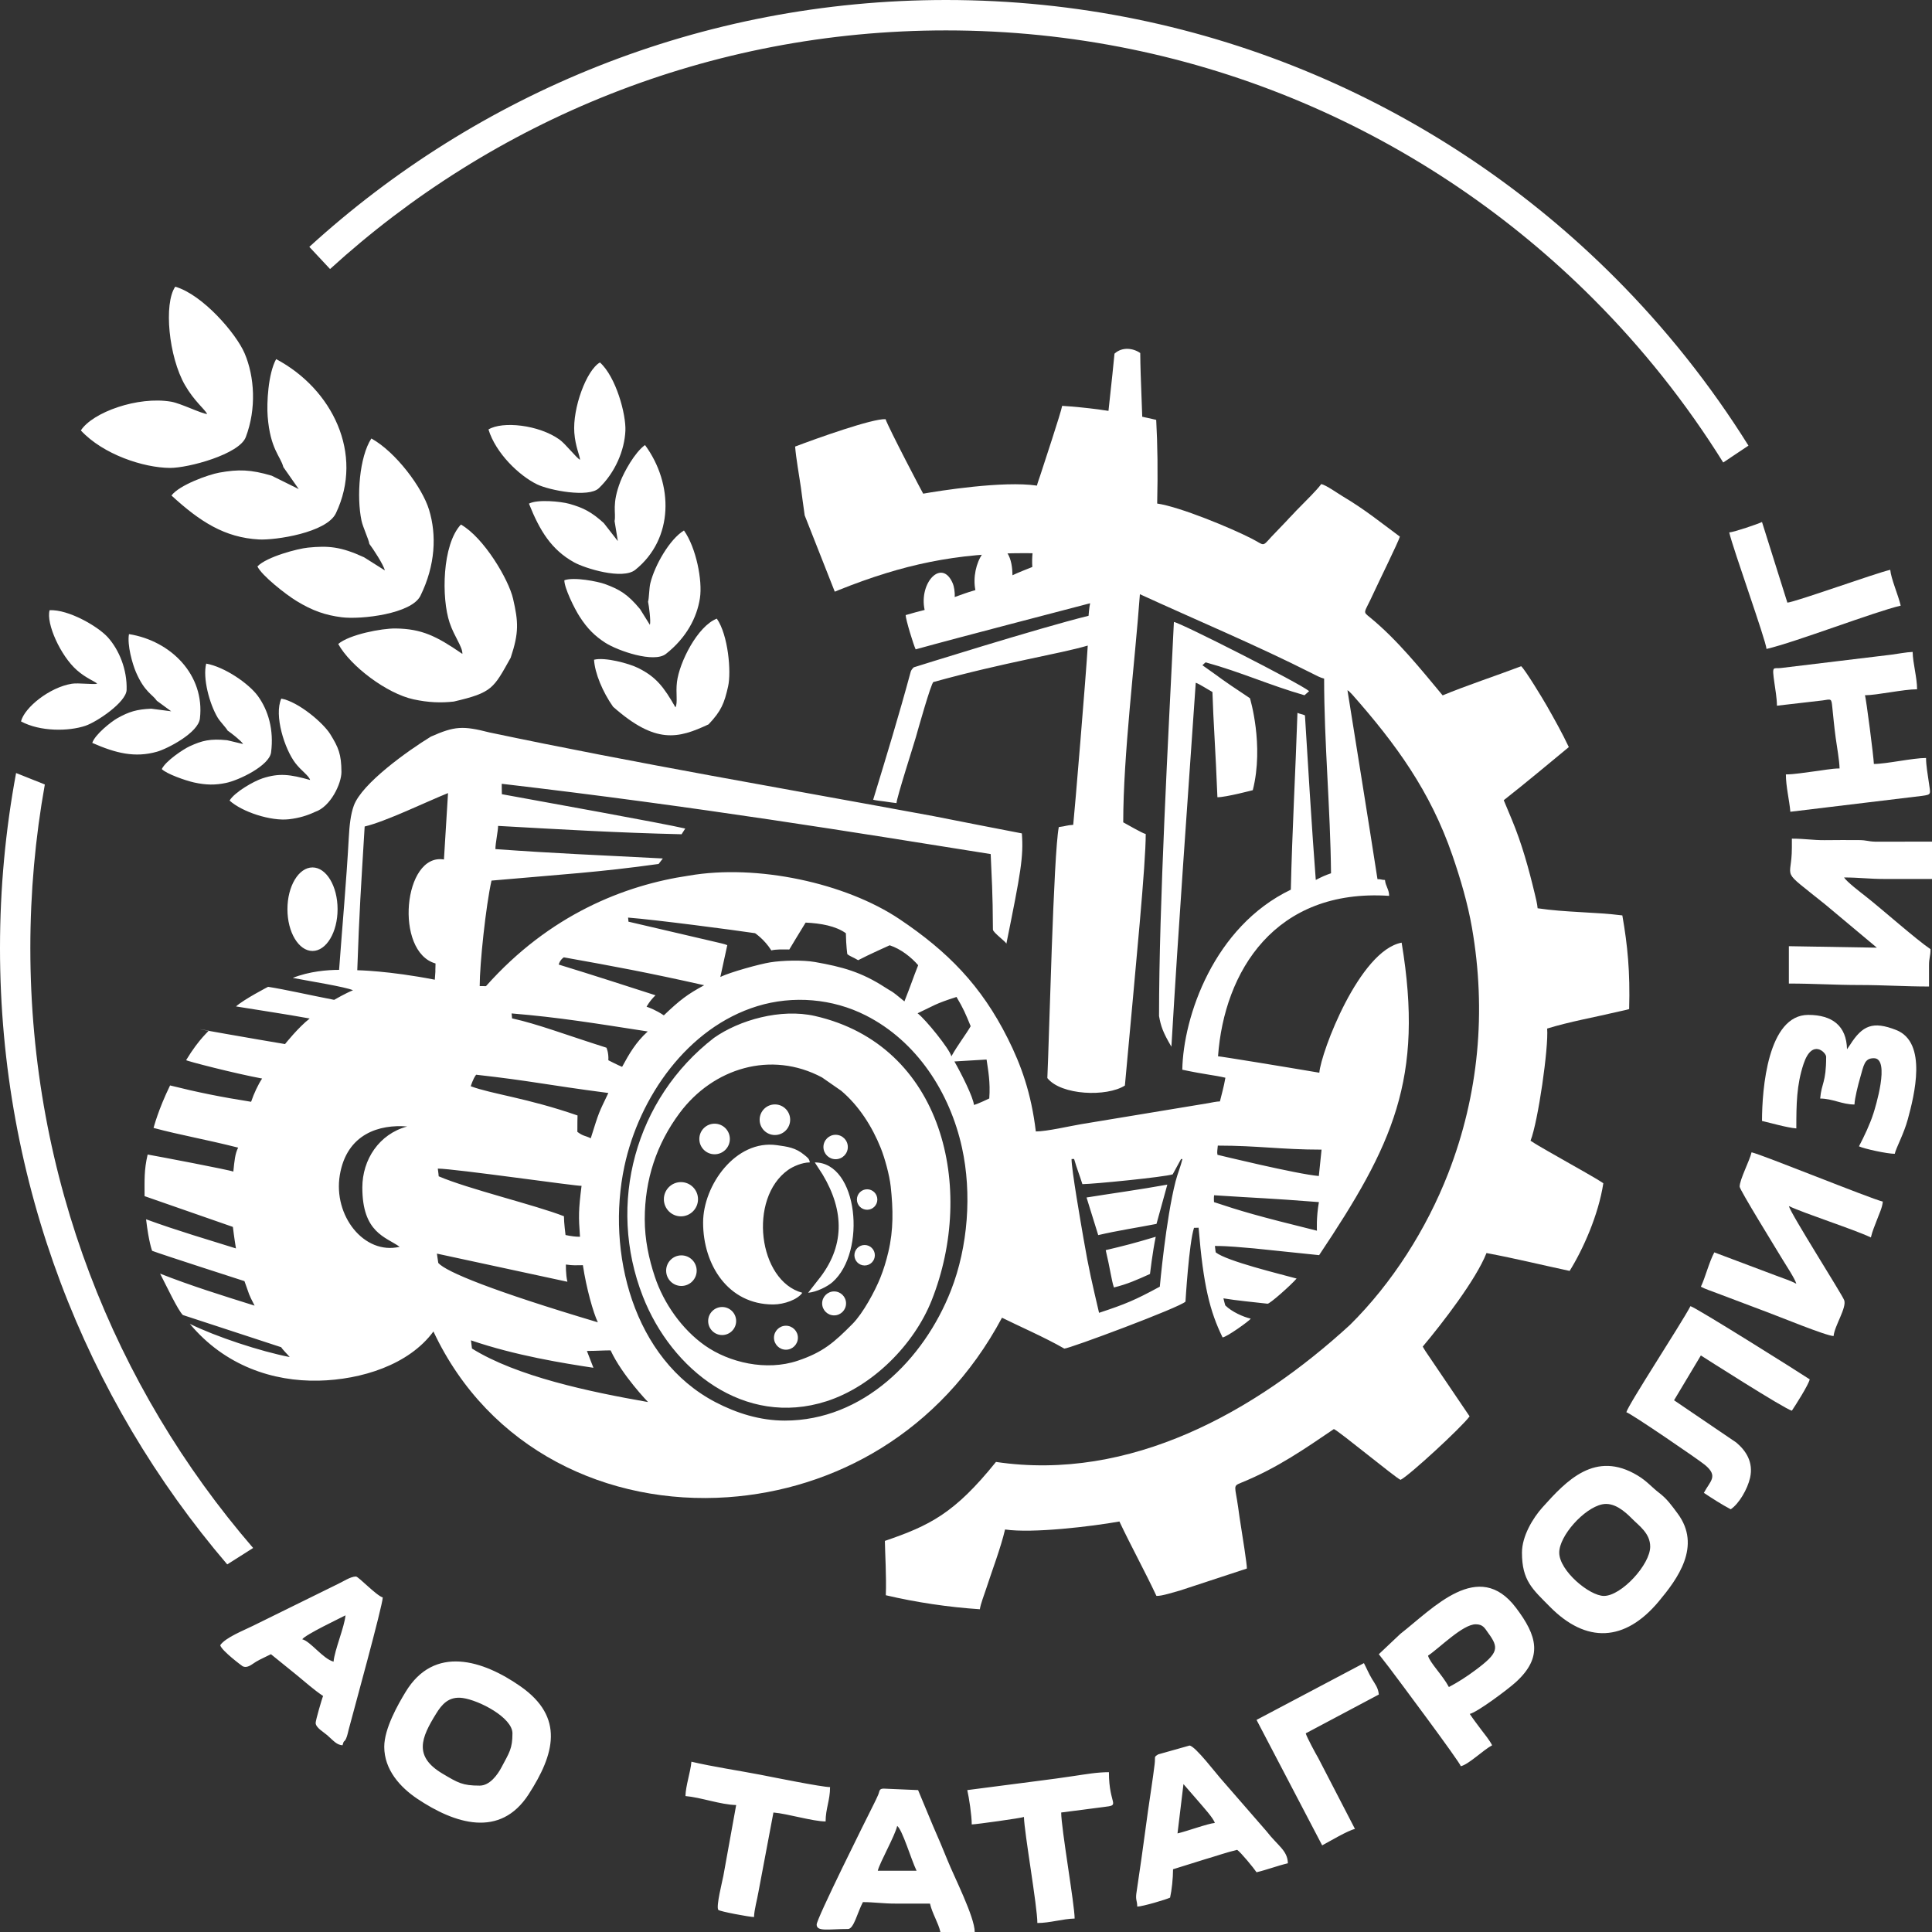
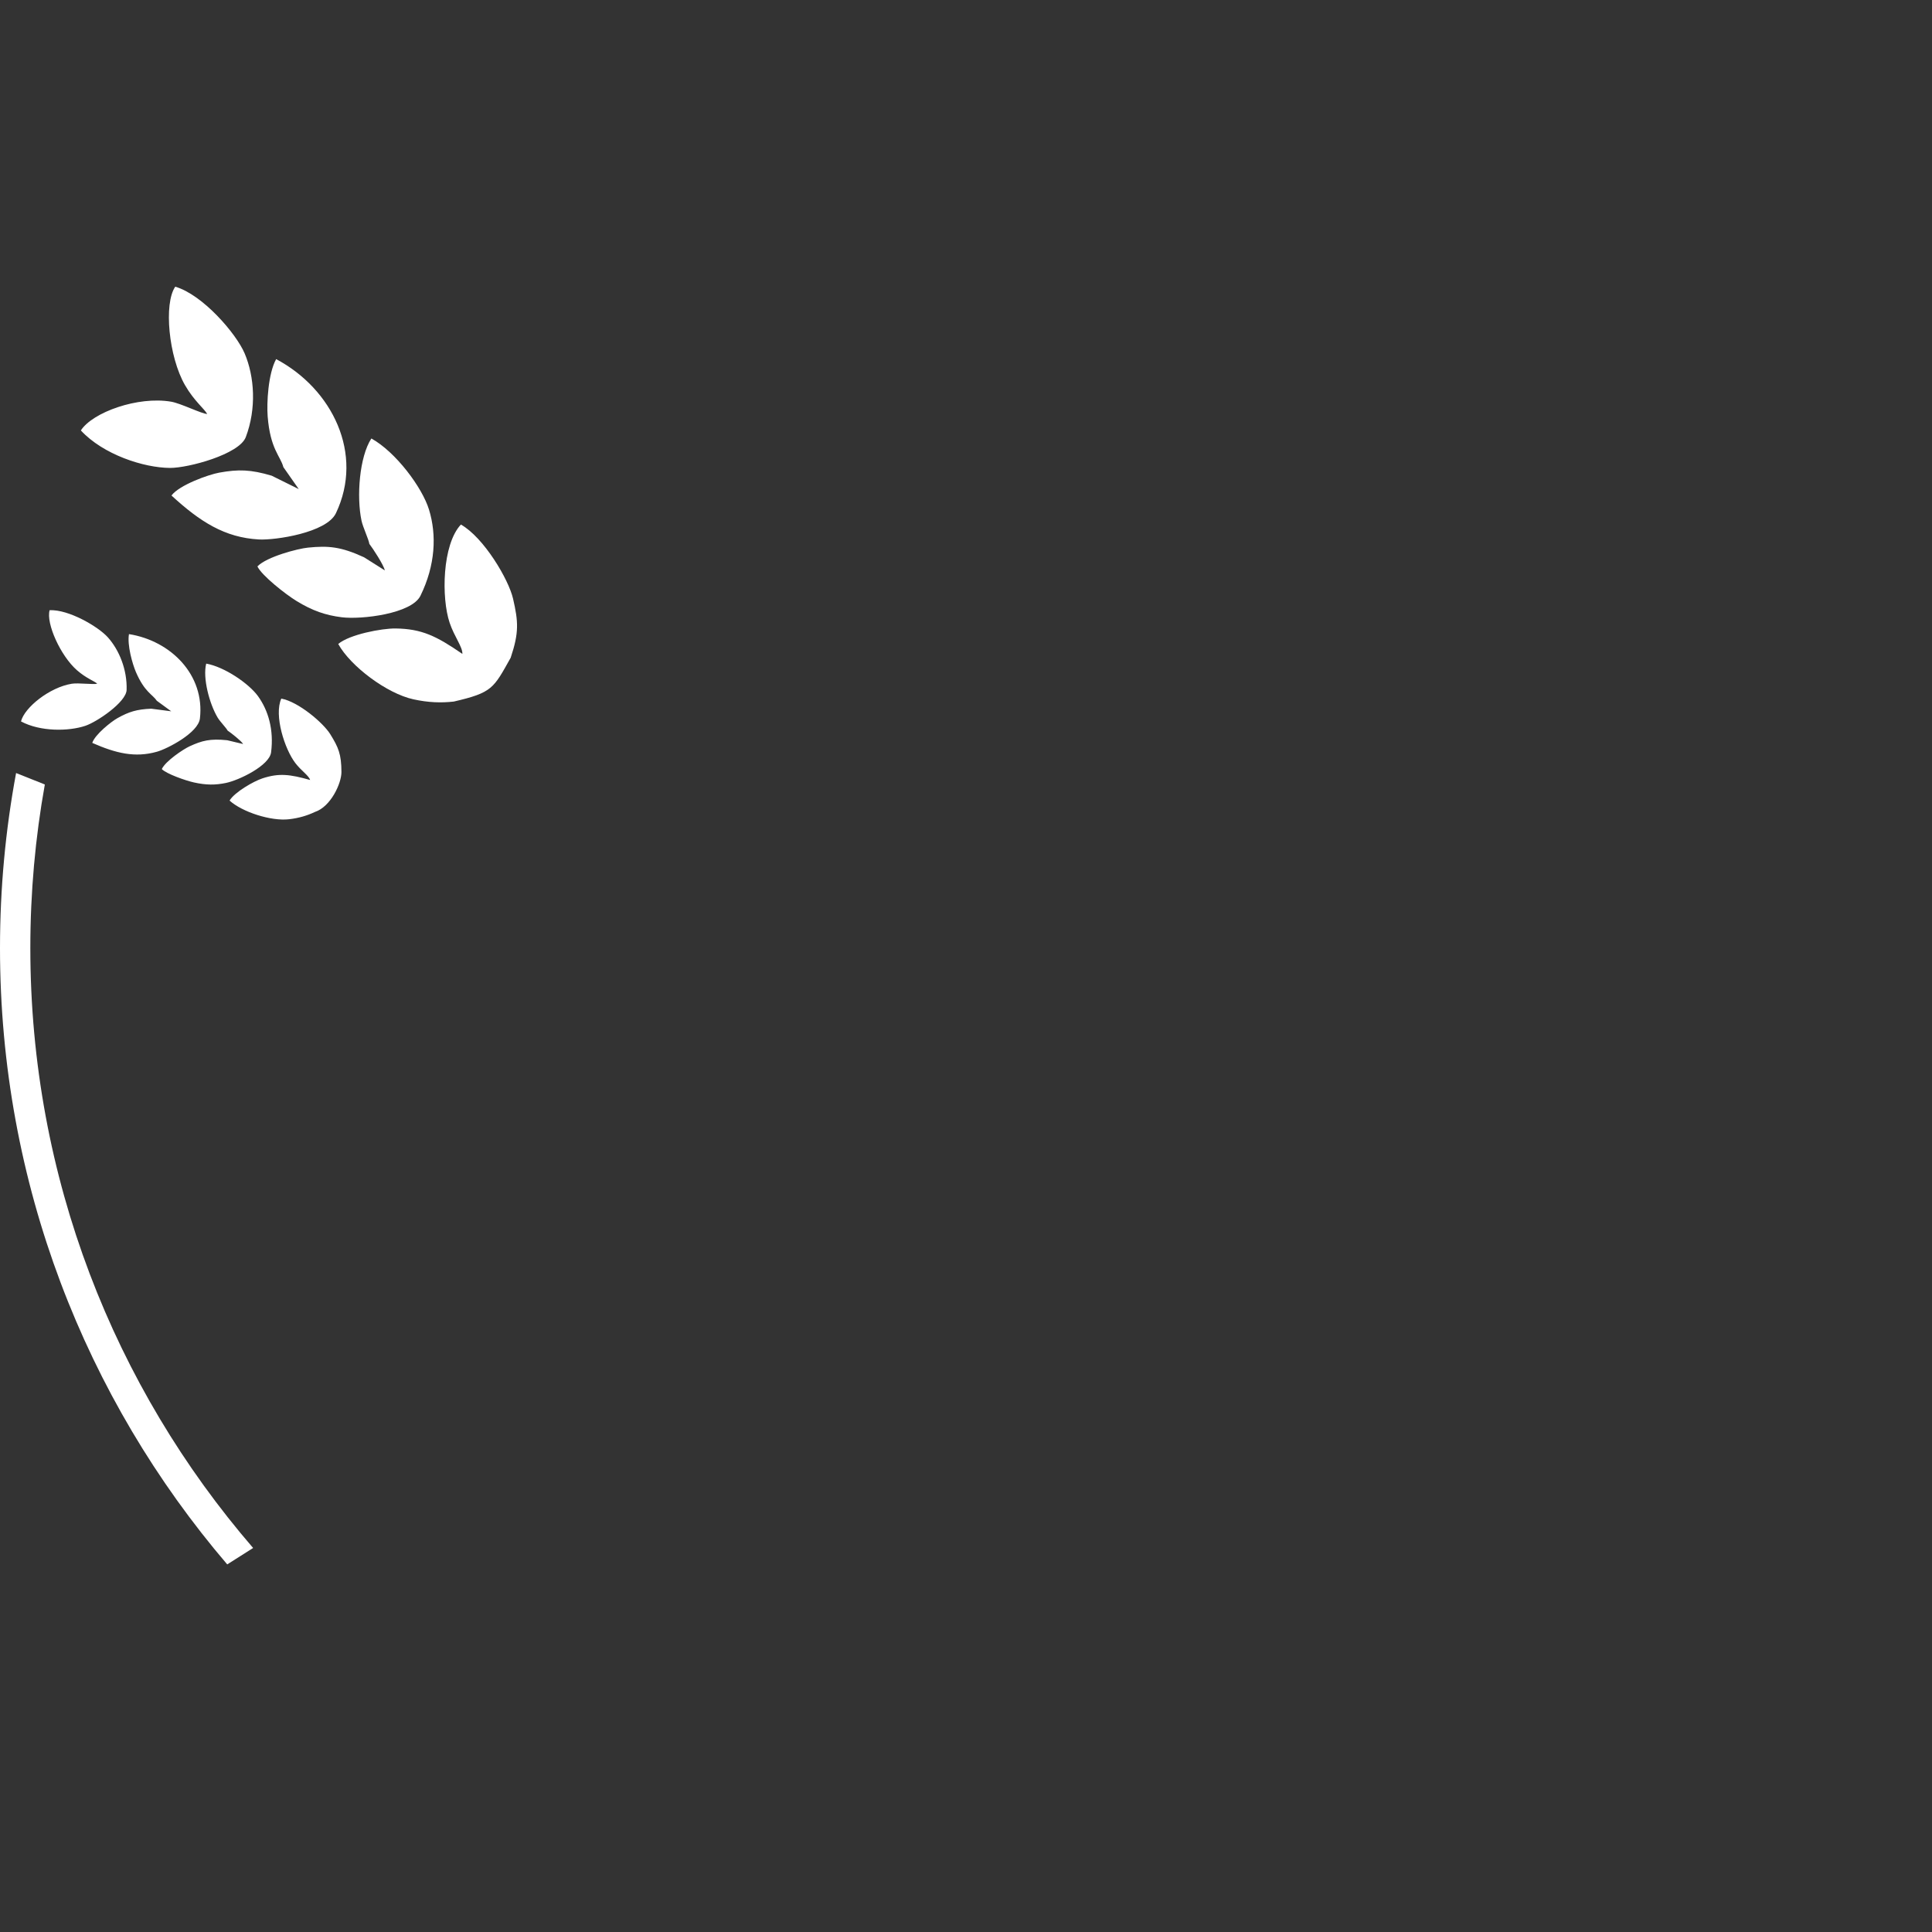
<svg xmlns="http://www.w3.org/2000/svg" width="107" height="107" viewBox="0 0 107 107" fill="none">
  <rect x="0" y="0" width="107" height="107" fill="#333333" stroke="none" />
  <g clip-path="url(#clip0_268_166)">
-     <path fill-rule="evenodd" clip-rule="evenodd" d="M95.77 29.488C95.987 30.419 97.794 35.441 97.835 35.941C99.449 35.564 103.8 33.885 105.267 33.542C105.13 32.955 104.729 32.047 104.688 31.558C103.848 31.752 99.443 33.339 98.99 33.376L97.585 28.91C97.347 29.026 96.056 29.464 95.77 29.488ZM97.585 62.081C98.114 62.204 98.948 62.449 99.486 62.495C99.486 61.153 99.498 60.097 99.886 58.925C100.362 57.495 101.138 58.301 101.138 58.525C101.138 59.99 100.88 59.959 100.807 60.841C101.486 60.841 102.028 61.171 102.707 61.171C102.714 60.845 102.912 60.062 103.008 59.735C103.225 58.981 103.253 58.607 103.781 58.607C104.715 58.607 103.839 61.404 103.761 61.648C103.572 62.247 103.24 62.945 102.955 63.487C103.23 63.621 104.508 63.901 104.936 63.901C105.016 63.56 105.444 62.792 105.662 61.983C106.018 60.673 106.765 57.729 105.011 57.043C103.724 56.539 103.148 56.787 102.462 57.865L102.293 58.111C102.265 56.813 101.474 56.208 100.147 56.208C97.901 56.208 97.585 60.324 97.585 62.081ZM90.072 78.213C90.329 78.281 94.077 80.842 94.425 81.131C95.186 81.761 94.711 82.024 94.365 82.679C94.823 82.985 95.356 83.326 95.853 83.589C96.313 83.281 96.78 82.478 96.924 81.847C97.123 80.967 96.681 80.329 96.159 79.891L92.714 77.551L94.199 75.069C94.294 75.131 98.844 78.038 99.239 78.129C99.45 77.813 100.156 76.707 100.228 76.393C99.682 76.027 93.952 72.427 93.623 72.339C93.092 73.343 90.187 77.779 90.072 78.213ZM98.412 39.084L100.942 38.792C101.428 38.716 101.427 38.673 101.477 39.157C101.536 39.726 101.584 40.255 101.667 40.87C101.736 41.374 101.871 42.111 101.881 42.559C101.444 42.559 100.863 42.678 100.401 42.731C99.963 42.782 99.379 42.889 98.908 42.889C98.908 43.568 99.102 44.316 99.155 44.958L106.455 44.077C107.009 43.999 106.912 43.999 106.812 43.245C106.767 42.908 106.67 42.394 106.67 41.979C105.934 41.979 104.471 42.311 103.781 42.311C103.774 41.969 103.349 38.639 103.285 38.505C103.942 38.505 105.424 38.174 106.174 38.174C106.174 37.524 105.941 36.743 105.928 36.106C105.609 36.114 105.055 36.219 104.756 36.257L98.638 36.996C98.2 37.049 98.129 36.816 98.272 37.819C98.317 38.148 98.412 38.678 98.412 39.084ZM96.347 65.721C96.347 65.894 98.348 69.13 98.706 69.727C98.894 70.038 99.413 70.823 99.486 71.097C99.138 70.913 98.779 70.809 98.365 70.648L94.943 69.36C94.645 69.925 94.445 70.752 94.199 71.263C94.467 71.404 94.771 71.495 95.085 71.618L97.845 72.66C98.452 72.881 101.128 73.984 101.55 73.994C101.597 73.436 102.291 72.412 102.136 72.006C102.005 71.664 99.169 67.211 99.073 66.796C99.924 67.205 102.699 68.094 103.615 68.534C103.703 68.155 103.829 67.897 103.955 67.551C104.059 67.261 104.248 66.889 104.276 66.548C103.6 66.39 97.644 63.965 97.007 63.818C96.897 64.295 96.347 65.326 96.347 65.721ZM99.239 46.943C99.239 48.848 98.496 48.002 101.112 50.113L103.946 52.485L99.073 52.403V54.472C100.461 54.472 101.646 54.553 102.955 54.553C104.354 54.553 105.485 54.636 106.835 54.636V53.478C106.835 53.019 106.918 52.988 106.918 52.568C106.137 52.045 104.2 50.326 103.321 49.638C103.021 49.403 102.298 48.851 102.128 48.597C102.973 48.597 103.502 48.68 104.358 48.68H107V46.612L103.86 46.615C103.444 46.602 103.403 46.532 102.957 46.527C102.327 46.519 101.683 46.527 101.054 46.531C100.389 46.535 99.967 46.447 99.239 46.447V46.943ZM26.567 98.893C25.615 98.893 25.372 98.743 24.505 98.228C22.902 97.274 23.32 96.252 24.155 94.906C24.463 94.407 24.848 93.933 25.622 94.04C26.532 94.164 28.381 95.124 28.381 95.998C28.381 96.85 28.205 97.065 27.777 97.874C27.563 98.282 27.129 98.893 26.567 98.893ZM21.281 96.742C21.281 98.019 22.169 98.989 23.113 99.622C25.186 101.008 27.694 101.824 29.277 99.375C30.707 97.16 31.282 95.115 28.83 93.398C26.751 91.943 24.048 91.083 22.462 93.707C22.046 94.391 21.281 95.728 21.281 96.742ZM18.474 92.027C17.883 91.87 17.212 90.913 16.739 90.787C16.932 90.521 18.827 89.624 19.134 89.462C19.083 90.091 18.526 91.396 18.474 92.027ZM12.197 91.117C12.279 91.43 13.418 92.272 13.436 92.281C13.713 92.413 13.951 92.167 14.182 92.031C14.443 91.876 14.737 91.755 15.005 91.615L16.42 92.76C16.919 93.168 17.36 93.57 17.895 93.93C17.836 94.05 17.482 95.273 17.482 95.419C17.482 95.683 17.929 95.93 18.123 96.101C18.513 96.45 18.648 96.632 18.969 96.659C19.056 96.329 19.054 96.53 19.169 96.282C19.235 96.138 19.273 95.934 19.317 95.767C19.554 94.864 21.187 88.948 21.198 88.47C20.851 88.376 19.853 87.312 19.712 87.312C19.407 87.312 18.972 87.612 18.719 87.724L14.013 90.041C13.518 90.289 12.482 90.691 12.197 91.117ZM49.689 101.126C49.98 101.34 50.455 102.969 50.762 103.608H48.614C48.719 103.158 49.556 101.699 49.689 101.126ZM45.229 106.587C45.229 106.995 45.881 106.834 46.963 106.834C47.288 106.834 47.486 105.919 47.79 105.345C48.427 105.345 48.883 105.428 49.606 105.427C50.239 105.427 50.874 105.427 51.505 105.427C51.636 105.992 51.963 106.477 52.083 107H53.983C53.983 106.172 52.848 103.949 52.483 103.042C52.231 102.41 51.948 101.752 51.673 101.124L50.846 99.141L48.946 99.059C48.677 99.059 48.726 99.192 48.635 99.406C48.54 99.621 48.498 99.707 48.396 99.912C47.932 100.835 45.229 106.257 45.229 106.587ZM65.214 101.54L65.544 98.809L66.428 99.828C66.634 100.075 67.212 100.703 67.28 100.961C66.898 100.992 65.751 101.416 65.214 101.54ZM62.985 105.594C63.287 105.586 64.578 105.205 64.803 105.096C64.895 104.691 64.967 104.024 64.967 103.525L66.729 102.975C67.347 102.797 67.924 102.589 68.518 102.45C68.718 102.584 69.438 103.461 69.591 103.691C70.163 103.557 70.754 103.328 71.327 103.194C71.31 102.483 70.778 102.239 70.134 101.409L67.712 98.624C67.377 98.262 66.199 96.696 65.879 96.674L64.146 97.162C63.881 97.325 64 97.275 63.947 97.706C63.85 98.513 63.693 99.488 63.577 100.313C63.451 101.211 63.346 102.026 63.217 102.932L62.932 104.884C62.89 105.249 62.977 105.239 62.985 105.594ZM37.963 99.471C38.804 99.542 39.907 99.949 40.771 99.969L40.062 103.891C40.012 104.165 39.641 105.613 39.784 105.776C39.861 105.862 41.494 106.167 41.76 106.172C41.771 105.756 41.939 105.193 42.008 104.767L42.835 100.382C43.617 100.447 45.02 100.877 45.725 100.877C45.725 100.164 45.971 99.711 45.971 98.975C45.516 98.975 42.751 98.415 42.114 98.291C40.892 98.056 39.511 97.853 38.293 97.569C38.244 98.149 37.975 98.891 37.963 99.471ZM53.571 99.141C53.67 99.576 53.818 100.538 53.818 101.043C54.092 101.037 56.588 100.687 56.709 100.629C56.728 101.5 57.452 105.576 57.452 106.502C58.149 106.502 58.853 106.27 59.517 106.255C59.517 105.502 58.772 101.25 58.772 100.382L61.115 100.079C62.106 99.959 61.415 100.012 61.415 98.149C60.758 98.149 60.125 98.265 59.48 98.359C58.806 98.457 58.131 98.556 57.52 98.629L53.571 99.141ZM69.591 95.253L73.226 102.202C73.655 101.973 74.626 101.389 75.042 101.292L73.012 97.37C72.864 97.121 72.372 96.207 72.316 95.998C73.667 95.282 75.007 94.565 76.363 93.848C76.332 93.475 76.152 93.262 75.985 92.985C75.803 92.683 75.691 92.402 75.538 92.109L69.591 95.253ZM80.244 93.433C79.897 92.778 79.195 92.097 79.088 91.696C79.74 91.257 81.013 89.958 81.73 89.958C82.138 89.958 82.232 90.178 82.415 90.431C83.026 91.263 83.004 91.537 81.709 92.5C81.225 92.86 80.774 93.152 80.244 93.433ZM76.363 91.615L76.941 92.359C77.347 92.897 80.839 97.569 80.904 97.818C81.351 97.713 82.143 96.922 82.639 96.659C82.465 96.33 82.26 96.098 82.025 95.784C81.79 95.468 81.606 95.231 81.4 94.922C81.826 94.823 83.496 93.575 83.945 93.168C85.476 91.778 85.126 90.588 83.962 89.047C81.889 86.301 79.386 89.061 77.554 90.49L76.363 91.615ZM88.832 88.387C88.026 88.387 86.355 86.988 86.355 85.989C86.355 85.061 87.72 83.53 88.732 83.315C89.391 83.176 89.991 83.71 90.382 84.105C90.776 84.505 91.393 84.918 91.393 85.657C91.393 86.653 89.793 88.387 88.832 88.387ZM84.291 85.989C84.291 87.544 84.874 88.009 85.839 88.987C87.854 91.029 89.992 90.936 91.864 88.694C92.898 87.455 94.263 85.629 92.905 83.813C92.564 83.355 92.325 83.013 91.888 82.679C91.466 82.356 91.216 82.03 90.698 81.719C88.347 80.3 86.755 82.002 85.425 83.485C84.892 84.079 84.291 85.079 84.291 85.989Z" fill="white" />
-     <path fill-rule="evenodd" clip-rule="evenodd" d="M95.437 25.614L96.835 24.68C94.725 21.303 92.241 18.183 89.443 15.379C79.962 5.878 66.863 0 52.395 0C38.814 0 26.439 5.179 17.131 13.672L18.28 14.9C27.287 6.689 39.258 1.684 52.395 1.684C66.4 1.684 79.079 7.372 88.256 16.569C90.976 19.294 93.389 22.328 95.437 25.614H95.437Z" fill="white" />
    <path fill-rule="evenodd" clip-rule="evenodd" d="M0.891 42.813L2.483 43.447C1.956 46.387 1.68 49.414 1.68 52.505C1.68 65.209 6.33 76.823 14.019 85.732L12.584 86.641C4.739 77.462 0 65.537 0 52.505C0 49.194 0.306 45.955 0.891 42.813Z" fill="white" />
-     <path fill-rule="evenodd" clip-rule="evenodd" d="M46.232 32.769L44.566 28.543C44.48 27.954 44.388 27.228 44.359 27.021C44.258 26.314 44.092 25.421 44.036 24.732C45.209 24.286 48.327 23.17 49.045 23.216C49.234 23.751 51.119 27.34 51.129 27.341C51.986 27.189 55.558 26.616 57.428 26.895C57.467 26.732 57.556 26.501 57.607 26.343C57.782 25.799 58.776 22.807 58.825 22.477C59.477 22.519 60.153 22.586 60.833 22.674L62.054 22.856C62.731 22.97 63.397 23.103 64.034 23.253C64.109 24.627 64.13 26.13 64.088 27.887C65.368 28.076 68.181 29.246 69.313 29.825C70.048 30.201 69.883 30.317 70.411 29.732L71.205 28.903C71.283 28.826 71.325 28.773 71.401 28.691C71.479 28.607 71.522 28.573 71.6 28.485C71.738 28.331 71.854 28.217 71.998 28.071C72.314 27.748 72.916 27.162 73.176 26.808C73.462 26.876 74.079 27.319 74.361 27.487C75.617 28.235 76.412 28.895 77.529 29.719C77.471 29.966 76.296 32.352 76.067 32.858C75.546 34.01 75.438 33.836 75.886 34.203C77.379 35.427 78.666 37.031 79.898 38.512C81.179 37.978 82.835 37.433 84.248 36.898C84.482 37.111 85.449 38.707 85.662 39.081C86.091 39.835 86.515 40.591 86.886 41.376C85.928 42.166 84.431 43.42 83.282 44.318L83.731 45.395C84.289 46.733 84.665 48.103 85.002 49.508C85.059 49.747 85.138 50.055 85.158 50.303C86.727 50.537 88.32 50.504 89.85 50.698C90.141 52.366 90.285 53.814 90.227 55.886C90.054 55.94 89.846 55.976 89.653 56.022C88.36 56.33 86.931 56.58 85.686 56.965C85.772 58.011 85.184 62.116 84.766 63.176C85.228 63.49 86.273 64.056 86.781 64.354C87.282 64.647 88.331 65.216 88.797 65.532C88.53 67.285 87.671 69.202 86.931 70.387C85.266 70.032 84.025 69.718 82.327 69.397C81.747 70.867 79.897 73.266 78.796 74.578C78.835 74.659 78.901 74.751 78.954 74.842L81.391 78.442C80.939 79.057 78.034 81.736 77.567 81.958C77.297 81.851 74.158 79.258 73.874 79.146C72.32 80.195 70.777 81.291 68.739 82.118C68.265 82.311 68.403 82.282 68.571 83.466C68.626 83.856 68.673 84.218 68.739 84.606C68.791 84.913 69.068 86.683 69.056 86.87L65.352 88.088C65.04 88.167 64.339 88.405 64.047 88.386C63.394 86.996 62.653 85.653 61.996 84.265C60.473 84.537 57.185 84.933 55.663 84.707C55.42 85.745 54.938 86.996 54.603 88.031C54.503 88.339 54.313 88.818 54.267 89.125C52.549 89.013 50.731 88.743 49.059 88.349C49.098 87.313 49.017 86.031 49.007 85.34C51.486 84.49 52.86 83.823 55.16 80.966C62.59 82.07 69.515 78.193 74.768 73.375C77.11 71.057 79.01 68.056 80.206 64.983C81.902 60.622 82.325 56.005 81.523 51.387C81.288 50.033 80.885 48.67 80.438 47.371C79.214 43.817 77.309 41.2 74.877 38.45C74.079 37.645 73.26 36.905 72.386 36.185C71.791 35.695 71.159 35.276 70.527 34.832C69.886 34.382 69.149 33.957 68.458 33.606C67.723 33.231 66.972 32.87 66.2 32.55C63.381 31.38 59.908 30.638 56.792 30.635C52.979 30.63 50.027 31.247 46.453 32.678C46.369 32.713 46.308 32.736 46.232 32.769Z" fill="white" />
    <path fill-rule="evenodd" clip-rule="evenodd" d="M28.283 36.427C28.752 35.026 28.706 34.428 28.416 33.163C28.171 32.09 26.796 29.77 25.526 29.051C24.488 30.161 24.438 33.115 24.903 34.493C25.16 35.261 25.627 35.834 25.608 36.216C24.17 35.223 23.355 34.827 21.915 34.807C21.144 34.796 19.356 35.138 18.732 35.665C19.413 36.9 21.428 38.412 22.899 38.731C23.718 38.91 24.431 38.935 25.134 38.854C27.276 38.357 27.331 38.125 28.283 36.427ZM4.478 23.839C5.13 22.833 7.638 21.931 9.479 22.247C10.017 22.339 11.156 22.914 11.475 22.929C11.329 22.649 10.757 22.218 10.244 21.328C9.341 19.759 9.059 16.813 9.706 15.878C11.223 16.317 13.078 18.468 13.548 19.57C14.099 20.863 14.21 22.633 13.612 24.21C13.253 25.159 10.432 25.92 9.415 25.915C7.953 25.906 5.713 25.174 4.478 23.839ZM15.046 26.345L16.545 27.087L15.694 25.871C15.533 25.256 14.967 24.878 14.824 23.061C14.767 22.334 14.847 20.697 15.294 19.889C18.406 21.54 20.17 25.139 18.604 28.424C18.087 29.508 15.238 29.925 14.343 29.877C12.445 29.774 11.076 28.893 9.497 27.443C9.93 26.86 11.552 26.282 12.143 26.176C13.206 25.984 13.886 26.001 15.046 26.345ZM20.16 30.863L21.312 31.59C21.253 31.292 20.647 30.369 20.456 30.123C20.417 29.86 20.098 29.2 20.021 28.833C19.742 27.513 19.9 25.31 20.567 24.284C21.913 25.027 23.383 26.991 23.762 28.231C24.188 29.624 24.119 31.296 23.286 32.995C22.796 33.995 20.018 34.322 18.927 34.186C18.034 34.074 17.309 33.828 16.421 33.284C15.81 32.91 14.497 31.877 14.256 31.37C14.774 30.832 16.499 30.384 17.055 30.329C18.182 30.217 18.867 30.269 20.16 30.863Z" fill="white" />
    <path fill-rule="evenodd" clip-rule="evenodd" d="M17.444 44.967C17.017 45.169 16.561 45.308 16.007 45.372C15.008 45.489 13.41 44.97 12.714 44.338C12.994 43.87 14.05 43.267 14.538 43.107C15.453 42.808 16.053 42.882 17.175 43.198C17.105 42.953 16.686 42.691 16.358 42.262C15.767 41.492 15.163 39.616 15.579 38.69C16.536 38.869 17.904 40.037 18.291 40.662C18.746 41.398 18.904 41.765 18.91 42.752C18.914 43.391 18.311 44.682 17.444 44.967ZM1.163 39.954C1.358 39.178 2.747 38.066 3.978 37.867C4.338 37.809 5.181 37.925 5.385 37.865C5.233 37.72 4.779 37.572 4.263 37.12C3.355 36.326 2.542 34.526 2.748 33.795C3.801 33.744 5.437 34.701 5.971 35.295C6.598 35.993 7.049 37.087 7.012 38.212C6.989 38.889 5.372 39.98 4.728 40.197C3.803 40.508 2.231 40.53 1.163 39.954ZM8.377 39.25L9.483 39.394L8.685 38.81C8.45 38.456 8.011 38.34 7.529 37.224C7.337 36.777 7.035 35.727 7.143 35.119C9.463 35.488 11.353 37.379 11.072 39.793C10.98 40.589 9.27 41.469 8.695 41.632C7.474 41.978 6.419 41.719 5.11 41.144C5.257 40.683 6.157 39.967 6.507 39.772C7.138 39.42 7.57 39.283 8.377 39.25ZM12.581 40.996L13.465 41.206C13.363 41.03 12.781 40.578 12.608 40.464C12.526 40.307 12.183 39.959 12.055 39.744C11.594 38.971 11.219 37.545 11.42 36.753C12.43 36.931 13.781 37.854 14.288 38.554C14.857 39.343 15.174 40.412 15.014 41.666C14.92 42.404 13.236 43.212 12.518 43.361C11.93 43.484 11.419 43.485 10.741 43.334C10.274 43.23 9.223 42.862 8.961 42.594C9.172 42.142 10.165 41.486 10.504 41.331C11.192 41.016 11.636 40.9 12.581 40.996Z" fill="white" />
-     <path fill-rule="evenodd" clip-rule="evenodd" d="M33.954 39.142C36.315 41.231 37.557 40.906 39.243 40.117C39.954 39.367 40.115 38.942 40.324 38.018C40.508 37.205 40.331 35.171 39.7 34.262C38.629 34.678 37.627 36.676 37.492 37.769C37.416 38.377 37.547 38.922 37.409 39.176C36.753 38.026 36.328 37.488 35.352 37C34.83 36.739 33.499 36.384 32.9 36.538C32.942 37.284 33.384 38.336 33.954 39.142ZM27.053 23.785C27.827 23.313 29.833 23.522 30.985 24.343C31.322 24.584 31.911 25.35 32.123 25.465C32.115 25.227 31.866 24.745 31.808 23.968C31.706 22.602 32.479 20.5 33.226 20.074C34.117 20.873 34.678 22.951 34.636 23.857C34.589 24.92 34.085 26.163 33.161 27.042C32.605 27.571 30.432 27.162 29.74 26.823C28.745 26.337 27.458 25.101 27.053 23.785ZM33.439 28.969L34.218 29.968L34.037 28.86C34.128 28.387 33.866 27.943 34.363 26.657C34.563 26.143 35.153 25.053 35.723 24.648C37.304 26.798 37.329 29.833 35.185 31.558C34.477 32.127 32.397 31.475 31.803 31.148C30.543 30.453 29.896 29.402 29.295 27.893C29.781 27.638 31.076 27.778 31.515 27.899C32.303 28.118 32.76 28.354 33.439 28.969ZM35.447 33.733L35.994 34.608C36.052 34.385 35.941 33.556 35.891 33.326C35.95 33.134 35.949 32.578 36.017 32.303C36.259 31.311 37.089 29.86 37.88 29.38C38.554 30.33 38.913 32.153 38.765 33.123C38.599 34.214 38.005 35.331 36.88 36.216C36.219 36.736 34.217 36.045 33.517 35.594C32.945 35.224 32.532 34.818 32.104 34.154C31.809 33.699 31.253 32.562 31.255 32.137C31.784 31.941 33.107 32.202 33.504 32.347C34.309 32.643 34.76 32.903 35.447 33.733Z" fill="white" />
-     <path fill-rule="evenodd" clip-rule="evenodd" d="M73.057 69.514L69.459 69.141C68.72 69.083 68.085 69.005 67.285 69.005C67.305 69.219 67.331 69.36 67.331 69.36C67.948 69.848 70.901 70.56 71.81 70.81C71.512 71.161 70.296 72.245 70.196 72.203C69.443 72.116 68.478 72.028 67.757 71.906C67.777 72.01 67.859 72.296 67.859 72.296C68.223 72.654 68.846 72.932 69.271 73.031C69.183 73.164 67.941 74.051 67.71 74.07C67.003 72.621 66.643 71.19 66.382 67.995L66.128 68.002C65.849 68.843 65.655 72.086 65.655 72.086C65.389 72.394 59.148 74.721 58.943 74.689C57.9 74.084 56.344 73.404 55.493 72.979C52.075 79.374 46.171 82.51 40.312 82.92C33.677 83.384 27.088 80.312 24.005 73.741C22.646 75.59 20.012 76.413 17.645 76.465C15.119 76.519 12.455 75.645 10.514 73.319C11.971 74.035 14.412 74.839 16.045 75.158C15.995 75.084 15.64 74.737 15.575 74.614L10.128 72.83C9.857 72.575 9.209 71.197 8.866 70.537C10.563 71.205 12.258 71.734 14.1 72.31C13.726 71.578 13.855 71.82 13.539 70.953C13.539 70.953 8.957 69.478 8.426 69.274C8.426 69.274 8.242 68.822 8.09 67.528C9.863 68.176 11.517 68.654 13.067 69.141C12.967 68.531 12.914 68.073 12.898 67.95C12.898 67.95 9.189 66.66 8.007 66.246C8.007 65.356 7.975 64.807 8.177 63.941C8.739 64.039 12.739 64.799 12.923 64.887C12.985 64.283 13.016 63.904 13.189 63.559C11.334 63.09 9.996 62.868 8.504 62.468C8.514 62.445 8.757 61.47 9.419 60.115C10.94 60.495 12.235 60.757 13.907 61.02C14.068 60.552 14.293 60.067 14.517 59.733C13.038 59.461 10.286 58.752 10.309 58.713C11.054 57.48 11.606 57.087 11.551 57.078C9.526 56.742 14.656 57.639 15.786 57.824C15.786 57.824 16.519 56.898 17.153 56.408C15.786 56.157 14.437 55.965 13.071 55.739C13.516 55.341 14.848 54.653 14.848 54.653C15.843 54.811 16.95 55.071 18.506 55.375C18.506 55.375 19.155 54.998 19.55 54.844C19.171 54.662 17.056 54.323 16.215 54.16C17.127 53.794 18.144 53.714 18.78 53.714C18.963 51.21 19.18 48.878 19.318 46.374C19.353 45.737 19.415 45.109 19.596 44.617C20.045 43.39 22.576 41.584 23.863 40.796C25.18 40.214 25.628 40.186 27.103 40.564C35.219 42.274 43.524 43.688 51.701 45.2C52.261 45.318 56.594 46.156 56.594 46.156C56.692 47.456 56.533 48.324 55.735 52.27C55.735 52.17 54.992 51.647 54.991 51.482C54.983 49.386 54.916 48.514 54.867 47.301C47.468 46.121 38.601 44.669 27.79 43.409C27.783 43.389 27.795 43.985 27.795 43.985C29.955 44.38 36.718 45.598 37.951 45.887C37.847 46.055 37.748 46.204 37.748 46.204C34.121 46.118 31.169 45.941 27.586 45.741C27.586 46.017 27.437 46.694 27.437 47.026C31.026 47.283 32.816 47.339 36.71 47.545C36.616 47.67 36.602 47.685 36.475 47.849C33.157 48.311 31.236 48.415 27.221 48.77C26.909 50.151 26.567 53.375 26.567 54.613C26.644 54.617 26.916 54.615 26.916 54.615C30.434 50.658 34.586 49.021 38.147 48.496C41.918 47.841 46.83 48.898 49.826 50.91C52.477 52.691 54.34 54.569 55.817 57.519C56.553 58.988 57.113 60.537 57.367 62.663C57.98 62.663 59.25 62.365 59.867 62.262L66.921 61.096C67.091 61.062 67.388 61.003 67.563 60.999C67.644 60.649 67.78 60.207 67.866 59.688C67.2 59.532 66.844 59.532 65.479 59.244C65.532 56.315 67.221 51.32 71.49 49.273C71.564 46.024 71.749 42.736 71.857 39.48C71.984 39.542 72.133 39.552 72.272 39.619C72.362 41.147 72.691 46.472 72.872 48.734C73.234 48.547 73.415 48.468 73.716 48.365C73.681 44.791 73.334 41.131 73.334 37.583C73.113 37.532 72.859 37.392 72.657 37.289C69.611 35.747 66.235 34.334 63.131 32.909C62.855 36.685 62.208 41.836 62.208 45.543C62.445 45.668 63.251 46.143 63.454 46.191C63.454 47.888 62.947 53.041 62.3 60.12C61.299 60.761 58.766 60.666 58.005 59.706C58.107 57.58 58.345 47.308 58.639 45.806C59.096 45.746 59.036 45.71 59.438 45.682C59.503 45.122 60.159 37.264 60.243 35.754C58.661 36.22 55.694 36.667 51.696 37.773C51.572 37.807 50.809 40.522 50.722 40.833C50.635 41.149 49.657 44.191 49.651 44.478C49.466 44.463 49.19 44.415 49.002 44.389C48.786 44.358 48.553 44.339 48.358 44.293C49.081 41.924 49.789 39.605 50.435 37.213C50.458 37.126 50.519 37.041 50.606 36.959C50.606 36.959 57.539 34.779 60.288 34.104C60.288 34.104 60.318 33.656 60.374 33.41C58.566 33.889 53.311 35.244 50.712 35.963C50.587 35.703 50.164 34.321 50.158 34.066C50.589 33.941 50.932 33.846 51.209 33.781C50.878 32.255 52.182 30.884 52.776 32.332C52.828 32.452 52.897 32.796 52.873 33.066C53.349 32.903 53.459 32.843 54.02 32.681C53.734 31.273 54.771 29.422 55.772 30.604C56.026 30.979 56.067 31.485 56.075 31.86C56.366 31.72 56.827 31.537 57.173 31.401C57.103 30.336 57.391 29.15 58.217 28.664C58.856 28.302 59.486 28.655 59.791 29.593C59.862 29.807 59.894 30.085 59.914 30.295C60.229 30.222 60.644 30.091 60.644 30.091C60.927 27.015 60.957 26.796 61.211 24.783C61.876 24.233 62.699 24.379 63.236 24.798C63.341 27.782 63.345 28.763 63.362 29.901L65.396 31.055C67.782 32.435 75.712 36.609 77.048 38.395C76.737 38.535 76.026 38.864 76.026 38.864C75.767 38.675 74.973 38.312 74.627 38.231C75.154 41.537 75.775 45.371 76.289 48.69C76.521 48.69 76.495 48.731 76.704 48.736C76.732 49.074 76.935 49.256 76.935 49.615C70.601 49.199 67.798 53.812 67.458 58.5C67.578 58.5 71.237 59.097 73.068 59.41C73.163 58.265 75.288 52.642 77.627 52.207C78.881 59.759 77.124 63.427 73.057 69.514ZM35.891 77.65C35.891 77.65 34.458 76.171 33.818 74.789C33.505 74.783 33.088 74.817 32.505 74.82L32.865 75.752C31.205 75.5 28.563 75.08 26.084 74.232L26.139 74.686C28.62 76.231 32.636 77.082 35.891 77.65ZM33.111 73.234C27.282 71.495 24.709 70.442 24.273 69.946L24.197 69.429L31.424 70.988C31.324 70.563 31.342 70.033 31.342 70.033C31.728 70.091 31.912 70.075 32.282 70.07C32.473 71.346 32.858 72.71 33.111 73.234ZM43.464 78.677C42.075 78.677 40.772 78.254 39.632 77.66C35.06 75.277 33.566 69.34 34.582 64.59C35.4 60.765 38.076 56.91 41.941 55.724C43.925 55.115 46.114 55.307 47.943 56.233C50.778 57.667 52.608 60.51 53.278 63.564C53.833 66.09 53.615 69.048 52.665 71.472C51.164 75.302 47.788 78.677 43.464 78.677ZM67.24 66.197C69.901 66.371 70.154 66.35 73.045 66.576C72.892 67.434 72.936 68.16 72.936 68.16C69.607 67.338 68.733 67.075 67.236 66.577C67.236 66.577 67.217 66.36 67.24 66.197ZM24.247 64.721C25.16 64.721 32.113 65.724 32.208 65.674C32.037 67.04 32.04 67.366 32.122 68.496C31.863 68.493 31.673 68.472 31.321 68.4C31.321 68.4 31.231 67.707 31.233 67.359C29.646 66.737 25.923 65.849 24.296 65.147C24.296 65.147 24.279 64.917 24.247 64.721ZM60.869 72.708C60.492 71.083 60.307 70.343 60.005 68.576C59.869 67.784 59.345 64.79 59.345 64.192C59.402 64.19 59.43 64.185 59.488 64.19C59.63 64.696 59.793 65.087 59.946 65.581C60.527 65.581 64.477 65.191 64.948 65.038C64.948 65.038 65.302 64.383 65.41 64.192C65.41 64.192 65.46 64.195 65.486 64.192C65.392 64.595 65.219 64.992 65.106 65.432C64.566 67.542 64.234 71.259 64.234 71.259C62.853 72.009 62.318 72.23 60.869 72.708ZM67.446 63.447C69.652 63.447 70.963 63.67 73.192 63.67L73.041 65.131C71.822 65.029 67.427 63.956 67.427 63.956C67.394 63.782 67.428 63.702 67.446 63.447ZM20.067 65.77C20.067 68.277 21.358 68.496 22.135 69.052C20.159 69.516 18.446 67.321 18.82 65.08C19.205 62.779 21.03 62.26 22.551 62.388C20.997 62.804 20.067 64.22 20.067 65.77ZM26.369 59.521C29.459 59.868 30.126 60.066 33.692 60.533C33.147 61.679 33.203 61.494 32.718 63.041C32.389 62.881 32.312 62.937 31.976 62.685C31.97 62.334 31.986 61.778 31.986 61.778C29.18 60.806 27.248 60.596 26.072 60.16C26.072 60.16 26.188 59.758 26.369 59.521ZM52.858 58.787L54.639 58.68C54.728 59.291 54.855 59.939 54.789 60.836C54.789 60.836 54.192 61.128 53.941 61.195C53.894 60.754 53.261 59.496 52.858 58.787ZM52.975 55.215C53.366 55.872 53.477 56.15 53.759 56.834C53.515 57.264 53.029 57.889 52.691 58.503C52.598 58.105 51.256 56.448 50.819 56.119C51.704 55.704 51.788 55.59 52.975 55.215ZM28.334 56.127C30.96 56.343 32.97 56.676 35.873 57.126C35.211 57.723 34.836 58.382 34.454 59.086C34.216 58.989 33.692 58.72 33.692 58.72C33.718 58.301 33.587 58.025 33.587 58.025C31.25 57.283 29.796 56.719 28.358 56.4C28.358 56.4 28.356 56.292 28.334 56.127ZM31.224 53.02C34.042 53.523 35.878 53.865 39 54.565C38.084 55.06 37.664 55.373 36.765 56.233C36.319 55.936 35.953 55.802 35.809 55.756C35.809 55.756 35.979 55.431 36.304 55.122C34.859 54.657 32.854 54.005 30.944 53.421C30.944 53.421 30.988 53.187 31.224 53.02ZM46.847 51.685C46.859 52.4 46.926 52.84 46.926 52.84C47.056 52.959 47.233 53.001 47.527 53.179C48.071 52.89 49.273 52.353 49.273 52.353C49.896 52.557 50.47 53.017 50.851 53.456C50.537 54.248 50.485 54.462 50.089 55.46C49.266 54.773 49.41 54.948 49.014 54.683C47.69 53.826 46.647 53.548 45.146 53.281C44.459 53.159 43.34 53.188 42.656 53.298C42.053 53.396 40.456 53.837 39.895 54.106L40.279 52.346C40.14 52.279 39.764 52.205 39.587 52.16L34.799 51.043C34.819 51.047 34.788 50.92 34.785 50.819C36.306 50.937 40.65 51.508 41.816 51.683C41.816 51.683 42.333 52.021 42.718 52.636C42.981 52.569 43.326 52.584 43.714 52.586C43.714 52.586 44.352 51.52 44.618 51.096C45.457 51.136 46.281 51.28 46.847 51.685ZM24.587 47.601C22.336 47.227 21.829 52.718 24.121 53.36C24.096 54.102 24.138 53.521 24.081 54.259C21.512 53.758 19.787 53.734 19.787 53.734C19.902 50.4 19.989 49.203 20.196 45.774C21.351 45.504 23.599 44.412 24.813 43.923L24.587 47.601ZM35.708 67.525C35.708 65.33 36.364 63.354 37.641 61.641C39.489 59.16 42.7 58.161 45.527 59.672L46.59 60.411C47.575 61.246 48.302 62.393 48.78 63.584C48.996 64.123 49.261 65.071 49.331 65.716C49.467 66.968 49.489 68.111 49.199 69.339C49.077 69.854 48.943 70.293 48.761 70.751C48.462 71.502 47.797 72.734 47.215 73.321C46.196 74.347 45.584 74.892 44.175 75.363C42.44 75.944 40.385 75.468 39.032 74.513C37.772 73.623 36.758 72.186 36.268 70.712C35.936 69.716 35.708 68.654 35.708 67.525ZM35.602 71.796C37.191 75.867 41.232 79.063 45.767 77.608C48.336 76.783 50.624 74.465 51.597 72.021C54.062 65.817 52.24 57.889 45.137 56.269C43.243 55.837 40.943 56.492 39.54 57.482C35.181 60.853 33.598 66.662 35.602 71.796ZM64.191 56.27C64.289 56.823 64.402 57.168 64.876 57.969C65.279 51.116 65.749 44.72 66.224 37.814C66.375 37.849 66.956 38.222 67.148 38.324C67.198 39.954 67.323 41.573 67.424 44.154C67.905 44.154 69.384 43.762 69.384 43.762C70.017 41.256 69.226 38.67 69.226 38.67C67.259 37.36 68.015 37.84 66.594 36.843C66.677 36.755 66.774 36.683 66.774 36.683C68.714 37.216 70.337 37.959 72.247 38.505C72.247 38.505 72.436 38.34 72.503 38.277C72.034 37.869 65.36 34.476 65.014 34.447C64.71 40.711 64.191 50.053 64.191 56.27ZM38.94 67.71C38.94 70.043 40.32 72.245 42.818 72.245C43.441 72.245 44.188 71.966 44.434 71.597C41.992 70.942 41.423 66.374 43.648 64.794C43.904 64.612 44.414 64.378 44.849 64.378C44.832 64.171 44.69 64.084 44.559 63.974C44.058 63.553 43.615 63.508 43.028 63.423C40.755 63.098 38.94 65.636 38.94 67.71ZM45.304 70.896L44.757 71.597C45.225 71.558 45.828 71.254 46.108 71.007C48.01 69.327 47.521 64.378 45.126 64.378L45.562 65.052C46.775 67.083 46.794 69.064 45.304 70.896ZM60.176 66.321L60.823 68.404C61.92 68.148 62.936 68 64.05 67.783L64.65 65.608C63.171 65.879 61.369 66.126 60.176 66.321ZM61.238 69.237C61.484 70.266 61.554 70.891 61.692 71.304C62.448 71.117 62.983 70.876 63.69 70.556C63.69 70.556 63.837 69.304 64.008 68.496C62.752 68.872 62.325 68.977 61.238 69.237ZM42.917 61.166C42.45 61.166 42.071 61.546 42.071 62.014C42.071 62.482 42.45 62.861 42.917 62.861C43.383 62.861 43.762 62.482 43.762 62.014C43.762 61.546 43.383 61.166 42.917 61.166ZM39.577 62.233C39.11 62.233 38.731 62.612 38.731 63.08C38.731 63.548 39.11 63.927 39.577 63.927C40.044 63.927 40.422 63.548 40.422 63.08C40.422 62.612 40.044 62.233 39.577 62.233ZM37.712 65.469C37.19 65.469 36.767 65.894 36.767 66.417C36.767 66.94 37.19 67.365 37.712 67.365C38.235 67.365 38.658 66.94 38.658 66.417C38.658 65.894 38.235 65.469 37.712 65.469ZM37.738 69.526C37.271 69.526 36.893 69.905 36.893 70.373C36.893 70.841 37.271 71.22 37.738 71.22C38.205 71.22 38.584 70.841 38.584 70.373C38.584 69.905 38.205 69.526 37.738 69.526ZM39.995 72.386C39.567 72.386 39.22 72.734 39.22 73.162C39.22 73.591 39.567 73.939 39.995 73.939C40.423 73.939 40.77 73.591 40.77 73.162C40.77 72.734 40.423 72.386 39.995 72.386ZM43.527 73.423C43.162 73.423 42.865 73.721 42.865 74.087C42.865 74.453 43.162 74.751 43.527 74.751C43.893 74.751 44.19 74.453 44.19 74.087C44.19 73.721 43.893 73.423 43.527 73.423ZM46.195 71.523C45.83 71.523 45.533 71.82 45.533 72.186C45.533 72.553 45.83 72.85 46.195 72.85C46.561 72.85 46.857 72.553 46.857 72.186C46.857 71.82 46.561 71.523 46.195 71.523ZM47.886 68.952C47.574 68.952 47.32 69.206 47.32 69.519C47.32 69.832 47.574 70.086 47.886 70.086C48.199 70.086 48.452 69.832 48.452 69.519C48.452 69.206 48.199 68.952 47.886 68.952ZM48.024 65.866C47.712 65.866 47.458 66.12 47.458 66.433C47.458 66.746 47.712 67 48.024 67C48.337 67 48.59 66.746 48.59 66.433C48.59 66.12 48.337 65.866 48.024 65.866ZM46.279 62.848C45.907 62.848 45.604 63.151 45.604 63.525C45.604 63.898 45.907 64.201 46.279 64.201C46.652 64.201 46.955 63.898 46.955 63.525C46.955 63.151 46.652 62.848 46.279 62.848ZM17.308 48.041C16.541 48.041 15.919 49.077 15.919 50.354C15.919 51.631 16.541 52.667 17.308 52.667C18.074 52.667 18.696 51.631 18.696 50.354C18.696 49.077 18.074 48.041 17.308 48.041ZM61.724 19.587C61.574 21.171 61.406 22.504 61.256 24.089C61.996 23.711 62.529 23.793 63.282 24.125C63.269 22.613 63.162 21.064 63.15 19.552C62.772 19.284 62.156 19.19 61.724 19.587Z" fill="white" />
  </g>
  <defs>
    <clipPath id="clip0_268_166">
      <rect width="107" height="107" fill="white" />
    </clipPath>
  </defs>
</svg>